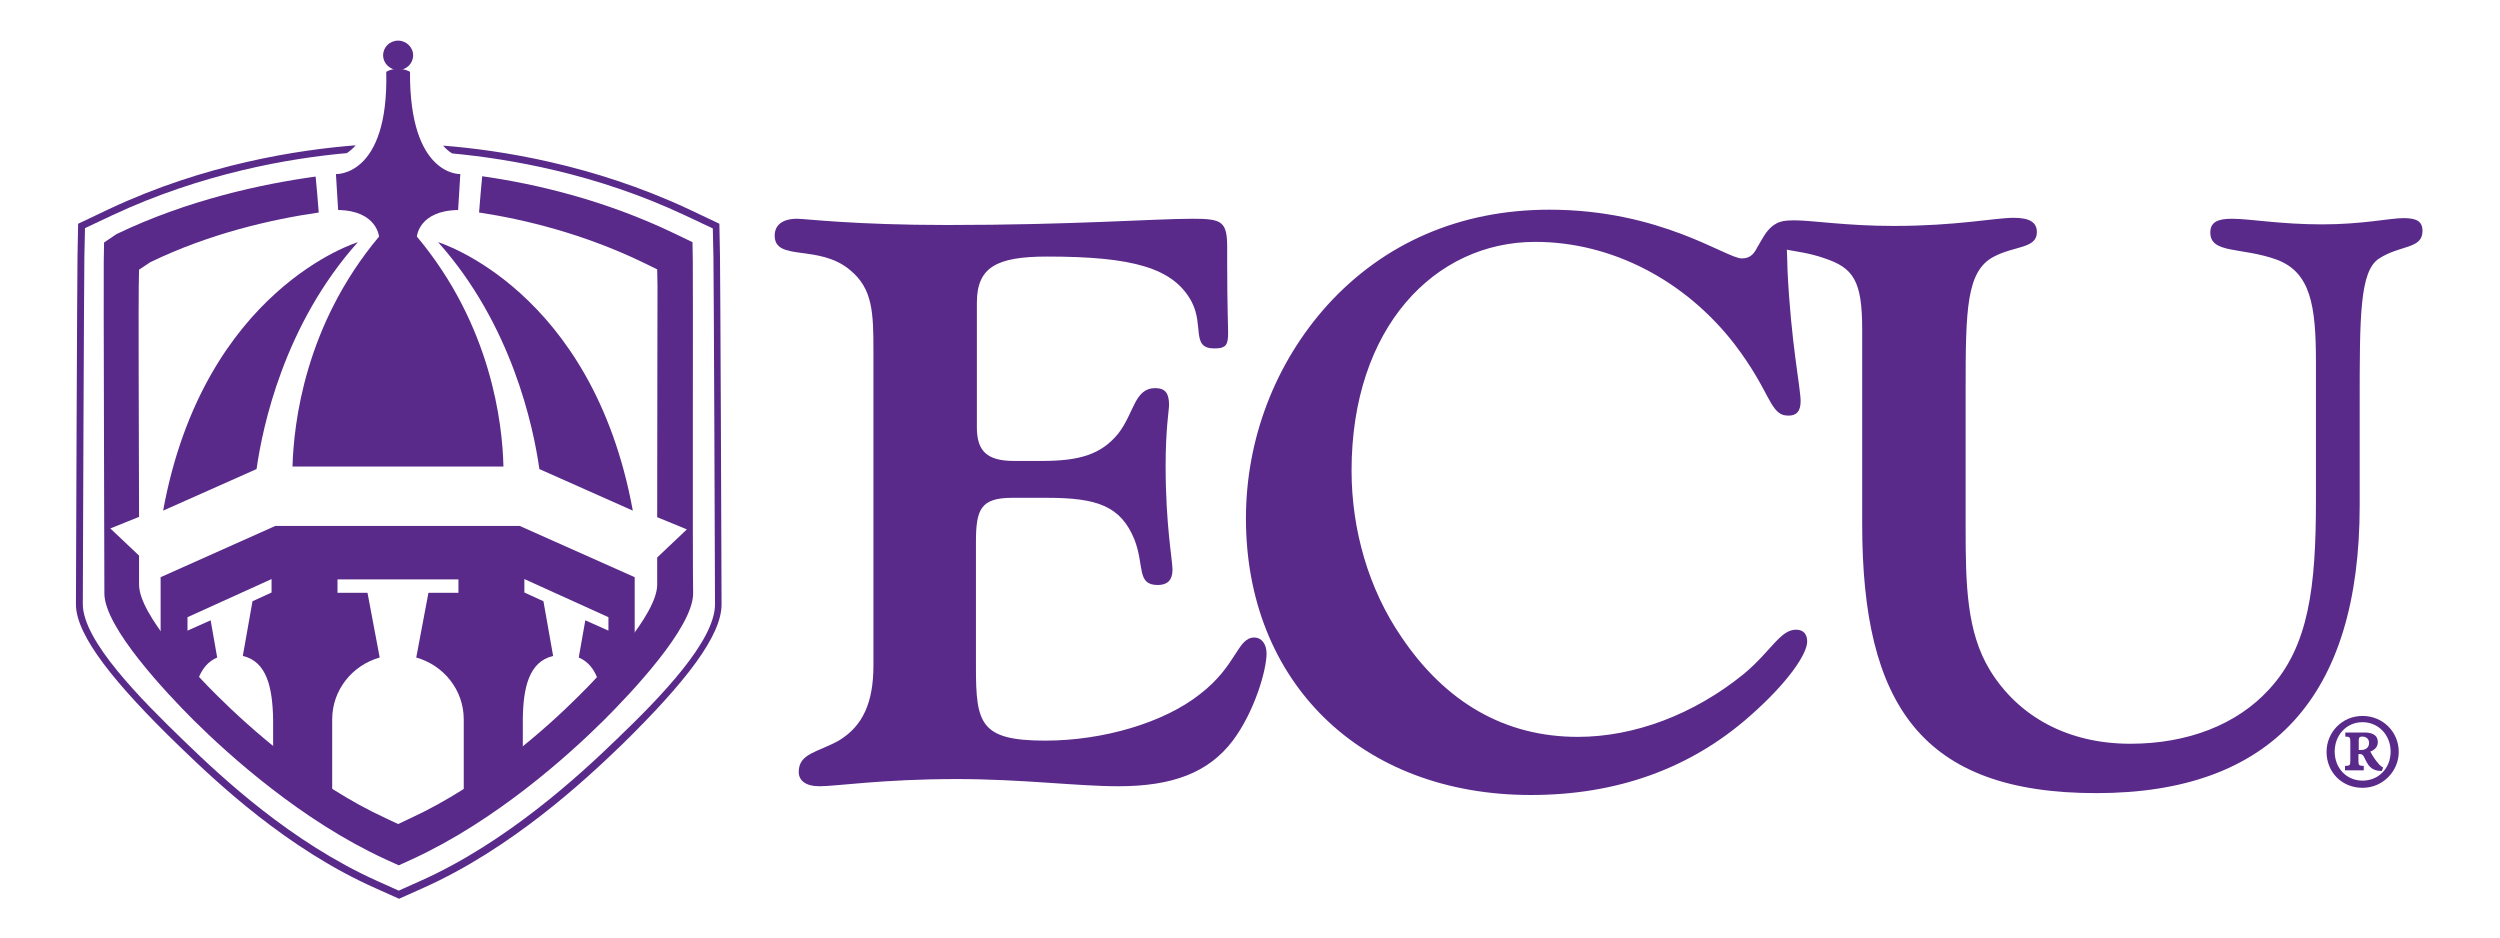
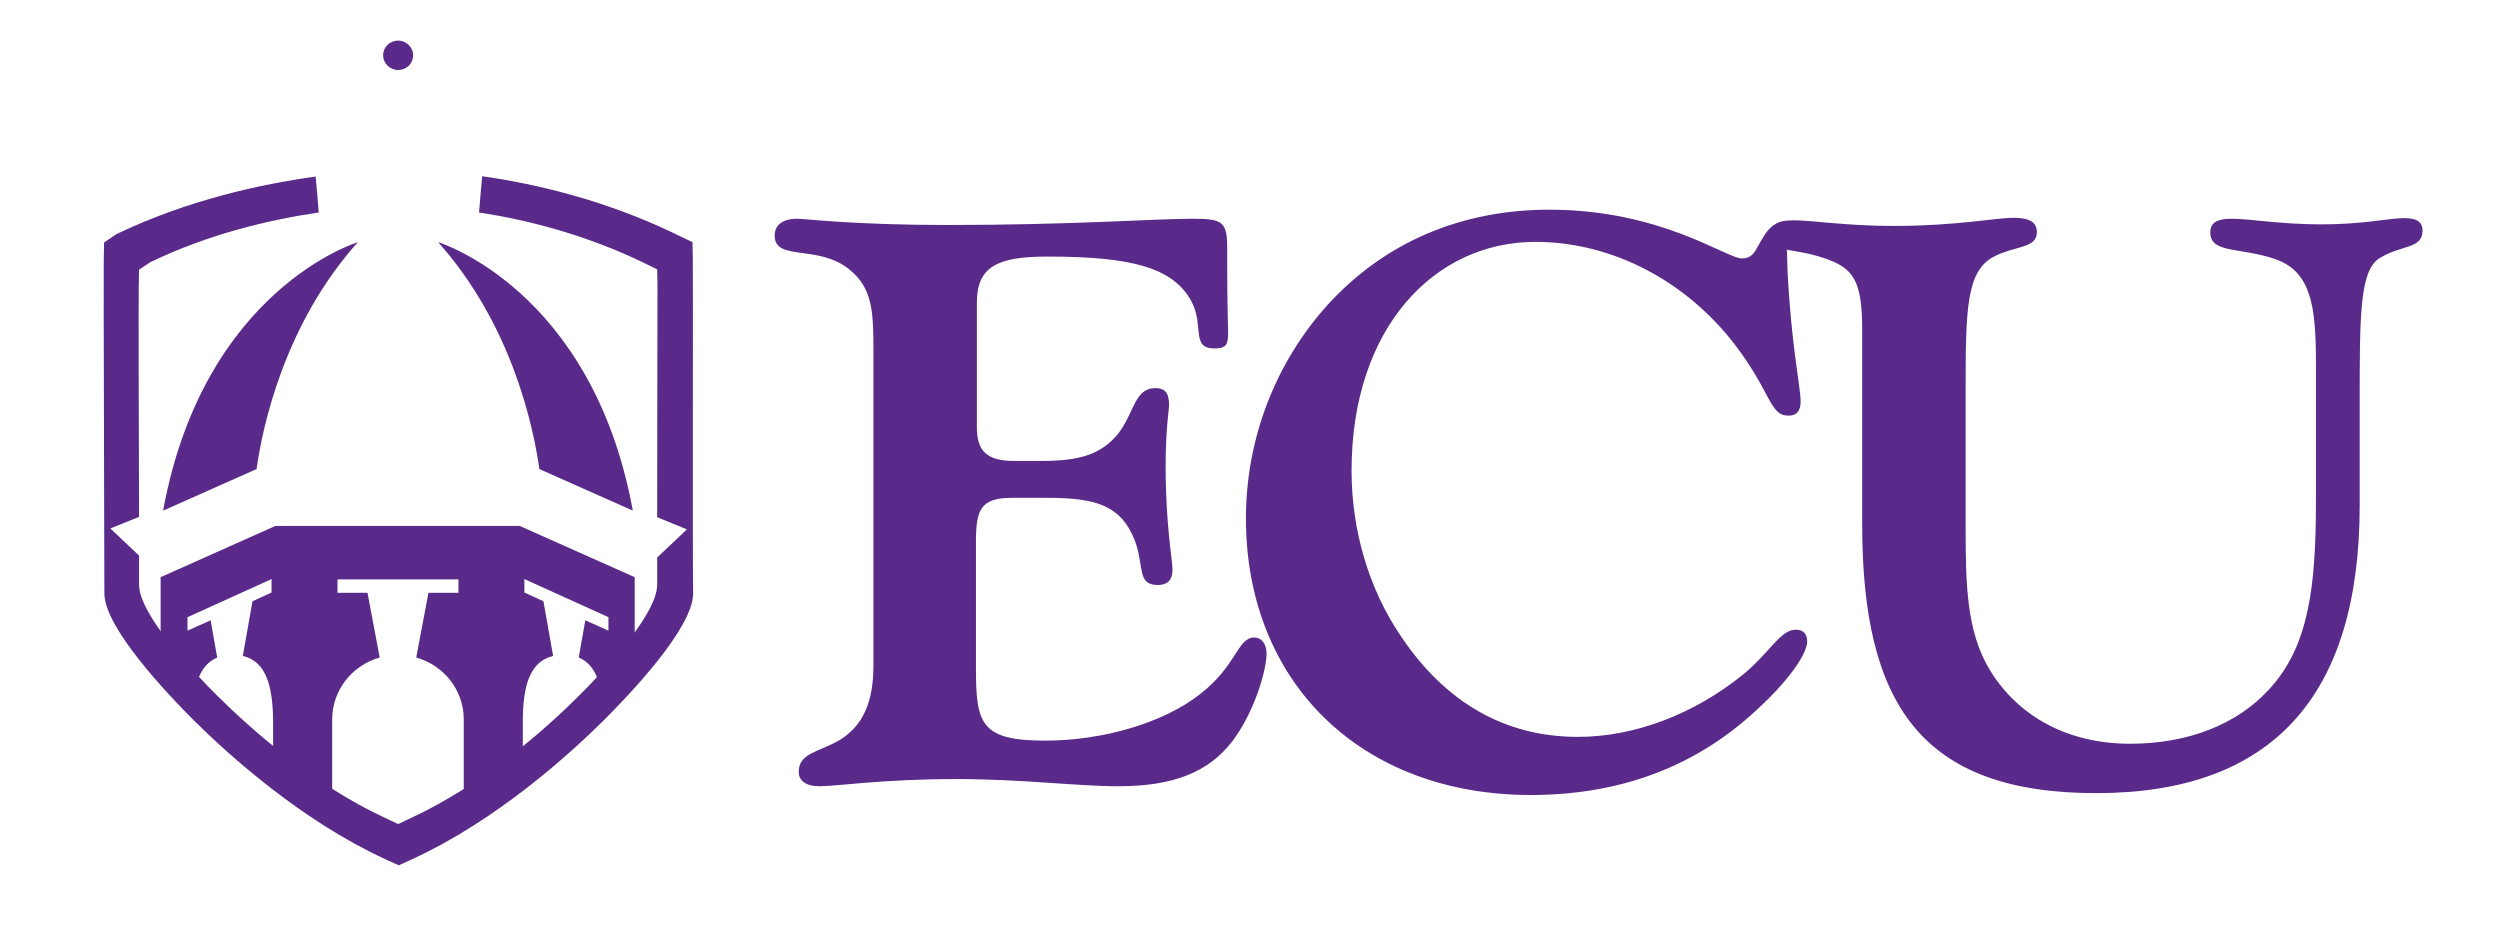
<svg xmlns="http://www.w3.org/2000/svg" version="1.1" id="Layer_1" x="0px" y="0px" viewBox="0 0 800 300" style="enable-background:new 0 0 800 300;" xml:space="preserve">
  <style type="text/css">
	.st0{fill:#592A8A;}
</style>
  <g>
-     <path class="st0" d="M230.9,193.4c0-9.2-0.4-107.2-0.5-111.2l-0.2-10.6l-9.9-4.7c-30.6-14.3-60.5-18.9-78.5-20.3   c0.8,0.9,1.7,1.8,2.9,2.5c18.1,1.7,46.1,6.4,74.7,19.9l8.7,4.1l0.2,9.2c0.1,4,0.5,101.9,0.5,111.1c0,11.7-17.4,29.7-31.5,43.2   c-11.8,11.4-35.1,33-63,45.4l-6.7,3l-6.7-3c-27.9-12.5-50-33.3-61.8-44.7c-14-13.5-32.6-32.2-32.6-44c0-9.3,0.4-107.2,0.5-111.1   l0.2-9.2l8.7-4.1C64.7,55.4,92.9,50.6,111,49c1.1-0.8,2.1-1.6,2.8-2.5c-18,1.4-48.1,5.9-78.9,20.4L25,71.6l-0.2,10.6   c-0.1,4-0.5,101.9-0.5,111.2c0,10,12.5,25.5,33.3,45.6c11.9,11.5,34.2,32.6,62.5,45.2l7.6,3.4l7.6-3.4   c28.3-12.6,51.8-34.4,63.7-45.9C219.6,218.1,230.9,203.4,230.9,193.4L230.9,193.4z M127.6,46.6c0.1-0.2,0.2-0.4,0.2-0.7   c-0.1,0-0.3,0-0.4,0l0,0C127.5,46.2,127.6,46.4,127.6,46.6L127.6,46.6z" />
    <path class="st0" d="M221.7,83.6l-0.1-6.1l-5.6-2.7c-22.4-10.8-44.7-16-61.7-18.4c-0.3,3.1-0.7,7.7-1,11.6   c14.6,2.2,33.3,6.8,52.1,15.8l4.9,2.4l0.1,5.3c0,2.6-0.1,46.5-0.1,74l9.5,3.9l-9.5,9c0,4.4,0,7.5,0,8.7c0,9.6-17.6,28.2-25.2,35.7   c-10,10-30.4,28.3-53.9,39.1l-3.8,1.8l-3.8-1.8c-23.6-10.8-43.9-29.2-53.9-39.1c-7.6-7.5-25.2-26.1-25.2-35.7c0-1.2,0-4.6,0-9.3   l-9.2-8.7l9.2-3.7c-0.1-27.5-0.2-71.2-0.1-73.8l0.1-5.3l3.6-2.4c19-9.2,38.8-13.7,53.9-15.9c-0.3-3.9-0.7-8.5-1-11.5   C83.6,58.9,60,64,37.3,74.9l-4,2.7l-0.1,6.1c-0.1,4.2,0.2,98,0.2,106.2c0,10.9,20,32,28.6,40.6c11.4,11.3,34.5,32.1,61.2,44.4   l4.4,2l4.4-2c26.7-12.3,49.8-33.1,61.2-44.4c8.6-8.6,28.6-29.6,28.6-40.6C221.6,181.6,221.8,87.7,221.7,83.6L221.7,83.6z" />
    <path class="st0" d="M82.1,150.1c1.9-13.5,8.8-46.2,32.4-72.6c0,0-49.3,14.9-62.3,85.9L82.1,150.1L82.1,150.1z" />
    <path class="st0" d="M172.6,150.1c-1.9-13.5-8.8-46.2-32.4-72.6c0,0,49.3,14.9,62.3,85.9L172.6,150.1L172.6,150.1z" />
    <path class="st0" d="M69.5,210.4l-2.1-11.9l-7.4,3.3v-4.3l26.9-12.2v4.3l-6.1,2.8l-3.1,17.5c7.7,1.8,9.5,10.1,9.7,20.3v20.3   c6.7,5.9,13.2,6.3,18.9,11.4v-31.7c0-9.4,6.4-17.3,15.2-19.8l-3.9-20.7H108v-4.3h38.7v4.3h-9.6l-3.9,20.7   c8.8,2.5,15.2,10.4,15.2,19.8v30.7l18.9-11.9v-18.8c0.1-10.2,2-18.5,9.7-20.3l-3.1-17.5l-6.1-2.8v-4.3l26.9,12.2v4.3l-7.4-3.3   l-2.1,11.9c6.2,2.6,7.8,10.4,7.8,19.7v-3l10.1-10.5v-31.9l-36.8-16.4h-33h-12.2h-33l-36.7,16.4v32.4c3.2,2.8,6.6,7.6,10.1,10.7   C62,219.6,63.8,212.8,69.5,210.4L69.5,210.4z" />
-     <path class="st0" d="M121.3,75.7c-23.8,28.4-27.3,59.8-27.7,73.6h27.7h12.2h27.6c-0.3-13.8-3.9-45.2-27.7-73.6   c0,0,0.6-8.3,13.2-8.5l0.7-11.5c0,0-16.3,0.8-16.1-32.7c0,0-1.3-0.9-3.7-1l0,0h-0.1h-0.1l0,0c-2.5,0.1-3.7,1-3.7,1   c0.8,33.6-16.1,32.7-16.1,32.7l0.7,11.5C120.6,67.4,121.3,75.7,121.3,75.7L121.3,75.7z" />
    <path class="st0" d="M122.6,17.7c0-2.6,2.1-4.7,4.8-4.7c2.6,0,4.8,2.1,4.8,4.7s-2.1,4.7-4.8,4.7C124.8,22.4,122.6,20.3,122.6,17.7   L122.6,17.7z" />
-     <path class="st0" d="M756,229.1c-6.5,0-11.5,5.2-11.5,11.5c0,6.5,4.9,11.5,11.5,11.5s11.6-5.4,11.6-11.5   C767.6,234.3,762.6,229.1,756,229.1L756,229.1z M756,231.1c5.2,0,9,4.2,9,9.4c0,5.3-3.8,9.3-9,9.3c-5.1,0-8.9-4-8.9-9.3   C747.1,235.3,750.8,231.1,756,231.1L756,231.1z M762.6,245.6c-0.4-0.2-0.7-0.4-1.2-0.9c-1.3-1.5-2-2.5-2.9-4.2   c1.4-0.5,2.4-1.5,2.4-3c0-2.6-2.3-3.1-4.3-3.1h-6.1v1.3c1.4,0.1,1.6,0.1,1.6,1.7v6c0,1.6-0.2,1.6-1.7,1.7v1.4h6v-1.4   c-1.5-0.1-1.7-0.1-1.7-1.7v-2.1h0.4c0.4,0,0.9,0.1,1.2,0.6c0.4,0.6,0.8,1.8,1.6,2.9c1.1,1.4,2.3,1.9,4.3,1.9L762.6,245.6   L762.6,245.6z M754.8,240v-3.2c0-0.9,0.4-1.1,1.2-1.1c0.7,0,2.1,0.4,2.1,2c0,0.9-0.3,1.5-1,1.9c-0.4,0.3-1.1,0.4-1.5,0.4L754.8,240   L754.8,240z" />
    <path class="st0" d="M279.5,112.6v100.3c0,11.8-3.3,19.4-11.1,24.1c-6.9,3.8-12.8,4.1-12.8,10c0,2.8,2.2,4.6,6.7,4.6   c5.3,0,20.2-2.3,43.8-2.3c21.1,0,38.5,2.3,51.8,2.3c17.2,0,28.8-4.3,36.6-14.6c6.9-9.2,10.8-22.5,10.8-27.9c0-3.1-1.7-5.1-3.9-5.1   c-5.5,0-5.5,9-17.5,18.2c-11.4,9-30.8,14.8-49.4,14.8c-20.8,0-22.2-5.4-22.2-23.5v-39.9c0-10.5,1.4-14.3,11.6-14.3H335   c16.1,0,23.6,2.6,28,13.3c3.3,8.4,0.6,14.6,7.5,14.6c3,0,4.7-1.5,4.7-4.9c0-3.1-2.2-14.1-2.2-33.3c0-11.8,1.1-17.9,1.1-19.4   c0-3.6-1.1-5.4-4.4-5.4c-6.7,0-6.7,7.9-11.9,14.6c-5.5,6.7-12.5,8.7-24.4,8.7h-8.9c-8.6,0-11.9-3.1-11.9-10.7V96.9   c0-11.3,6.1-14.8,22.5-14.8c27.4,0,40.5,3.6,46.3,14.6c3.9,7.7-0.3,14.8,7.2,14.8c3.9,0,4.4-1.3,4.4-5.1c0-1.8-0.3-9.2-0.3-21.8   c0-3.1,0-4.9,0-5.4c0-8.4-1.7-9.2-11.1-9.2c-12.2,0-38.3,2-78.5,2c-29.7,0-45.5-2-48-2c-4.7,0-7.2,2-7.2,5.4   c0,8.4,14.1,2.6,24.1,11C279.3,92.4,279.5,100,279.5,112.6L279.5,112.6z" />
    <path class="st0" d="M775.2,73.9c0-3.1-1.9-4.1-6.1-4.1c-4.4,0-13,2-26.1,2c-13.3,0-23-1.8-28.8-1.8c-4.4,0-6.9,1-6.9,4.4   c0,6.9,10,4.6,21.3,8.7c10.8,4.1,12.5,14.6,12.5,32.8v44.3c0,27.4-2.2,46.6-15,60.4C715.8,231.9,700,238,681.7,238   c-20,0-35.8-8.7-44.9-23.5c-7.5-12.3-7.8-27.4-7.8-45.8c0-1.3,0-2.6,0-3.8v-40.7c0-25.3,0.3-37.4,8.9-42c6.7-3.6,13.9-2.6,13.9-7.9   c0-3.3-2.5-4.6-7.5-4.6c-5.8,0-18.3,2.6-38.3,2.6c-15.2,0-26.1-1.8-31.9-1.8c-1.5,0-2.7,0.1-3.7,0.3l0,0c-0.5,0.1-1,0.3-1.3,0.4   c0,0,0,0-0.1,0c-0.2,0.1-0.3,0.2-0.5,0.3c-2,1-3.5,2.9-5.1,5.8c-0.3,0.5-0.5,0.9-0.8,1.4c0,0,0,0.1-0.1,0.1l0,0   c-1,2-2.1,3.9-5.1,3.9c-5,0-25.8-15.6-61.6-15.6c-28.6,0-53,10.7-71,30.5c-16.6,18.4-26.1,42.7-26.1,68.3   c0,52.2,36.6,88.5,91.2,88.5c27.4,0,51-8.4,70.1-25.3c12.5-11,18.3-20,18.3-23.8c0-2.6-1.4-3.8-3.6-3.8c-5,0-8,6.9-16.6,14.1   c-16.1,13.1-35.2,20.2-53.2,20.2c-23.3,0-42.4-11-56.6-32.2c-10.3-15.1-15.8-34-15.8-53c0-45.8,26.6-73.2,58.8-73.2   c24.4,0,48,12.3,63.8,32.8c11.9,15.6,11.1,22.8,17.2,22.8c2.5,0,3.9-1.3,3.9-4.6c0-4.3-3.1-18.7-4.2-42c-0.1-2.6-0.1-4.8-0.2-6.5   c2.9,0.6,7,1,11.9,2.7c9.4,3.1,12.2,7.2,12.2,22.8v62.4c0,57.6,18.9,86,74.9,86s84.3-30.7,84.3-92.1v-32.8c0-27.6,0-42,6.1-46.1   C768,78.3,775.2,79.8,775.2,73.9L775.2,73.9z" />
  </g>
</svg>